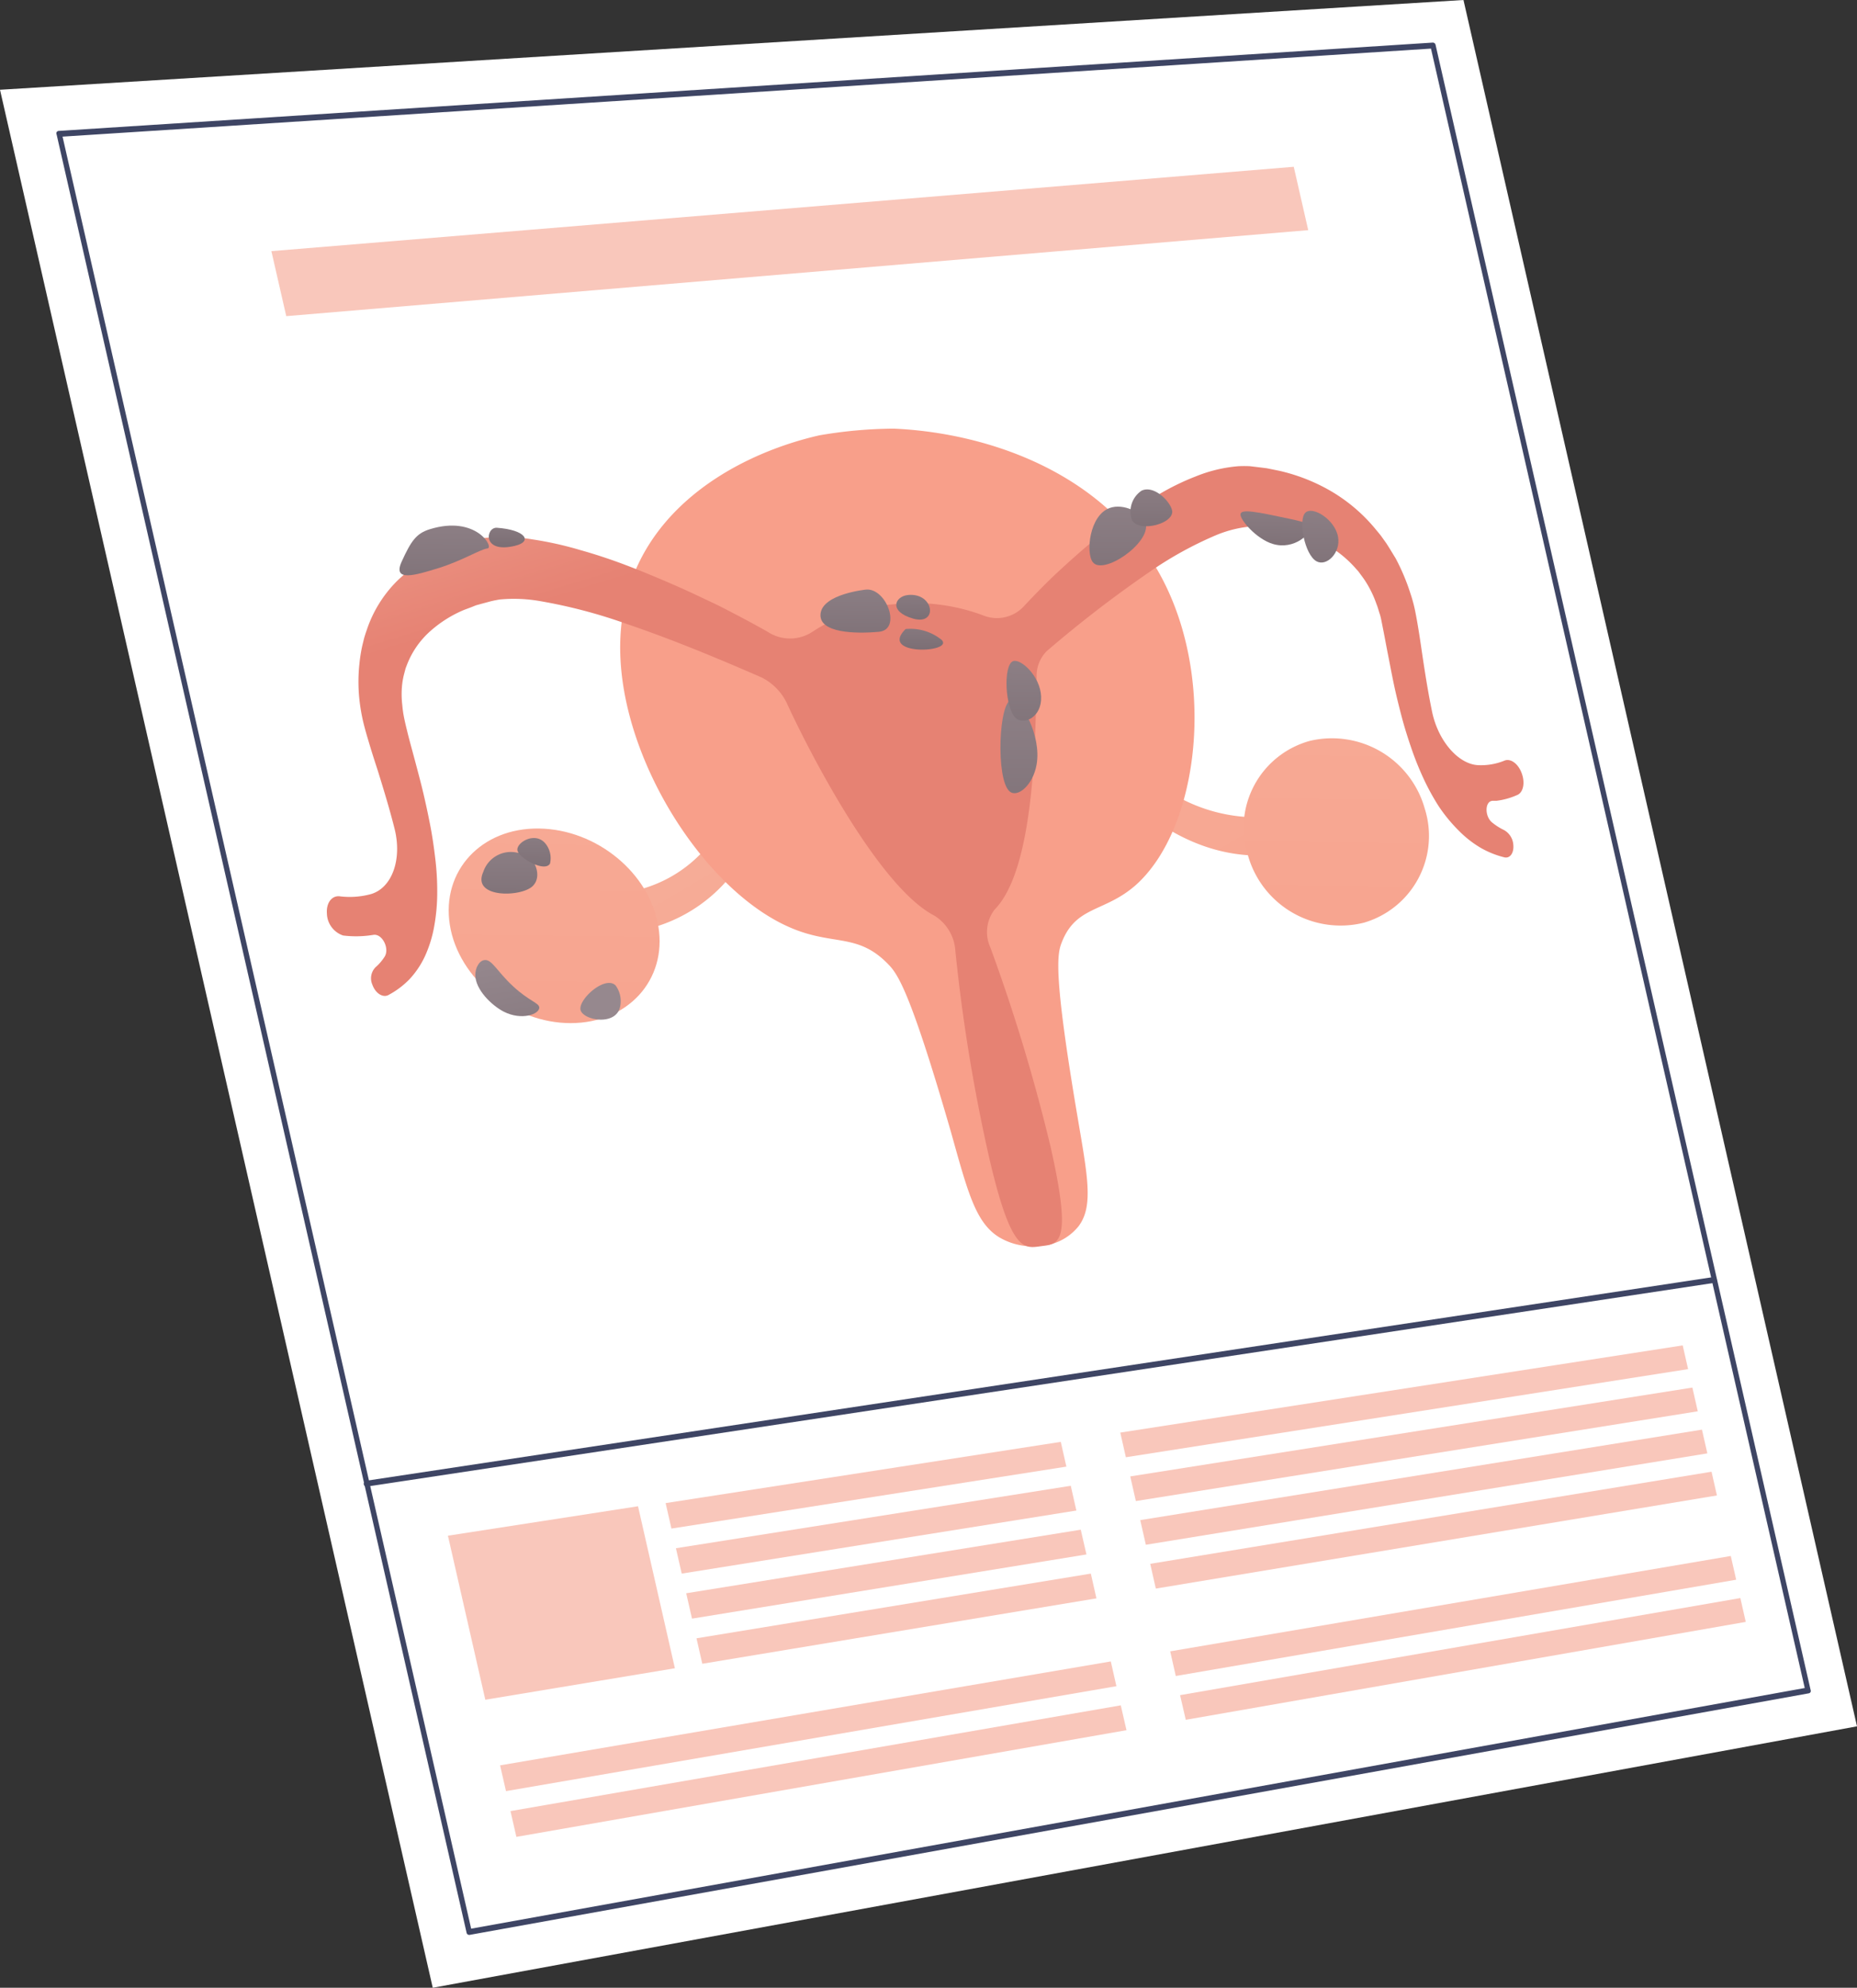
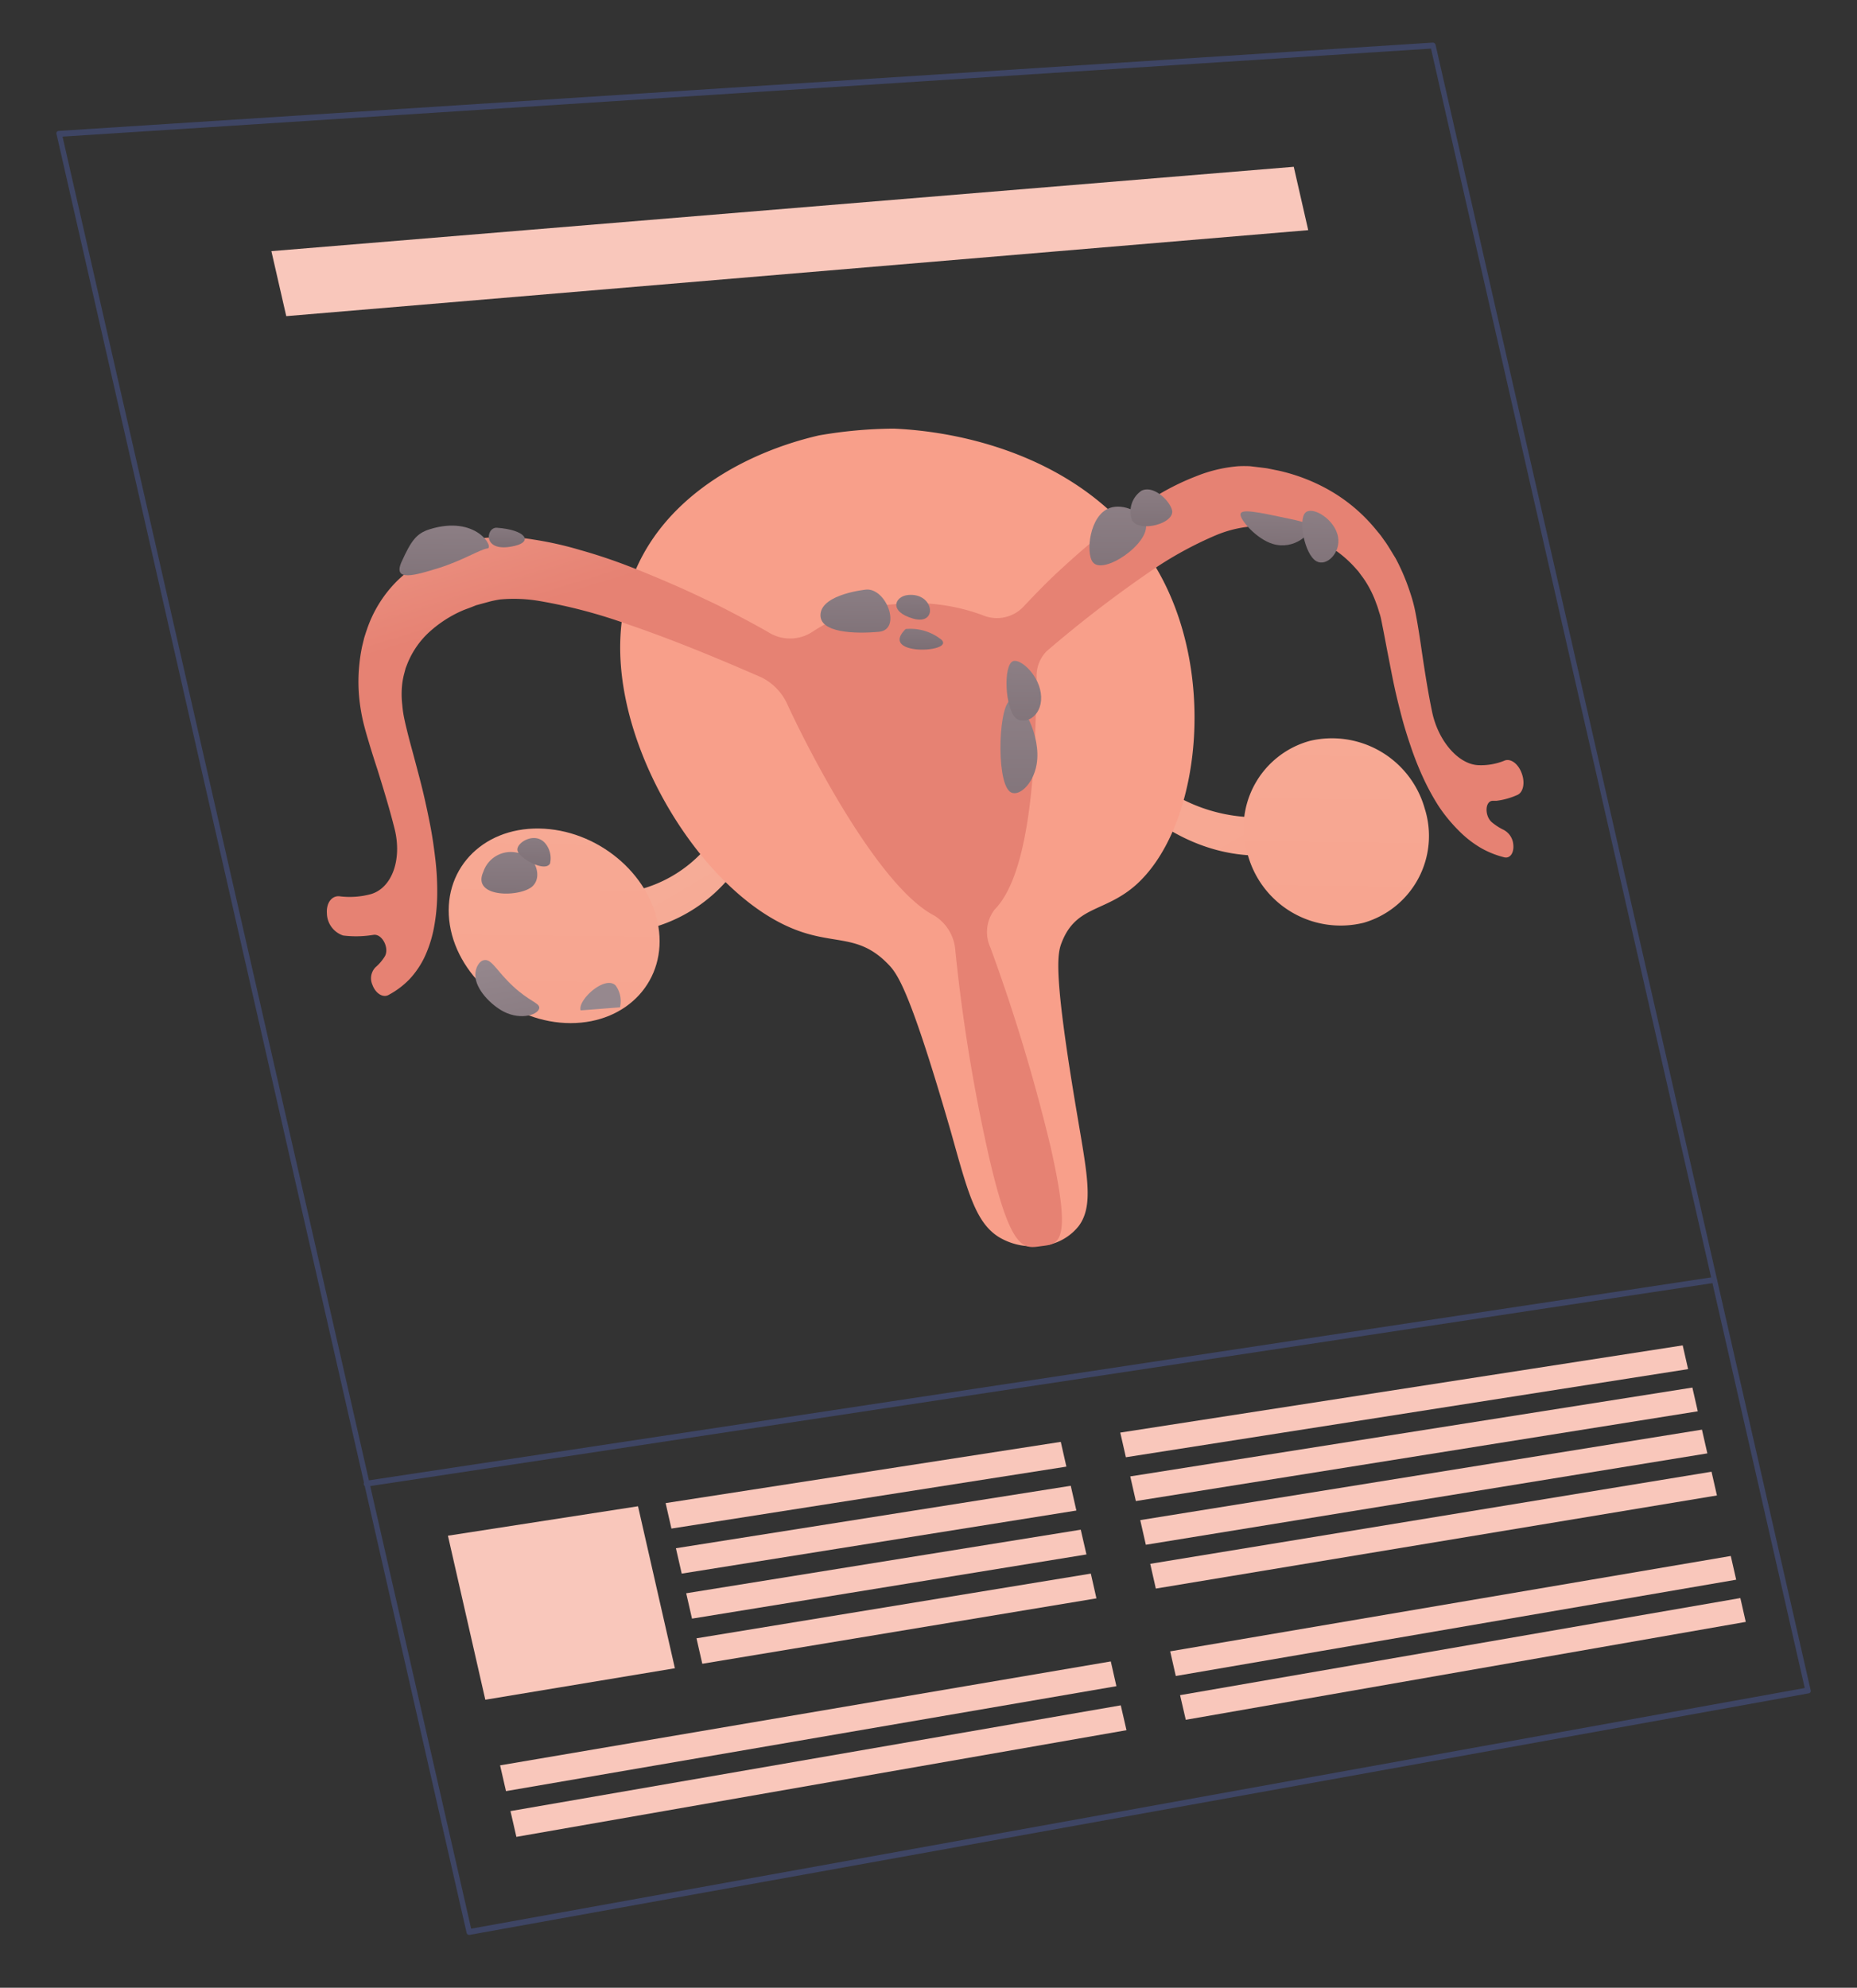
<svg xmlns="http://www.w3.org/2000/svg" xmlns:xlink="http://www.w3.org/1999/xlink" viewBox="0 0 182.29 195.1">
  <rect x="0" y="0" width="182.29" height="195.1" fill="#333333" stroke="none" />
  <defs>
    <linearGradient id="linear-gradient" x1="1049.66" y1="-679.82" x2="1111.85" y2="-534.44" gradientTransform="matrix(0.99, -0.11, 0.24, 0.97, -828.74, 832.07)" gradientUnits="userSpaceOnUse">
      <stop offset="0" stop-color="#f6af9a" />
      <stop offset="1" stop-color="#f89f8a" />
    </linearGradient>
    <linearGradient id="linear-gradient-2" x1="1051.69" y1="-683.33" x2="1042.57" y2="-610.1" xlink:href="#linear-gradient" />
    <linearGradient id="linear-gradient-3" x1="1093.75" y1="-694.01" x2="1138.01" y2="-590.53" xlink:href="#linear-gradient" />
    <linearGradient id="linear-gradient-4" x1="1128.85" y1="-681.78" x2="1120.25" y2="-612.72" xlink:href="#linear-gradient" />
    <linearGradient id="linear-gradient-5" x1="553" y1="-693.16" x2="586.42" y2="-652.6" gradientTransform="matrix(0.99, -0.11, 0.11, 0.99, -445.89, 761.99)" xlink:href="#linear-gradient" />
    <linearGradient id="linear-gradient-6" x1="596.76" y1="-669.29" x2="600.33" y2="-650.48" gradientTransform="matrix(0.99, -0.11, 0.11, 0.99, -445.89, 761.99)" gradientUnits="userSpaceOnUse">
      <stop offset="0" stop-color="#ef9f8e" />
      <stop offset="1" stop-color="#e68273" />
    </linearGradient>
    <linearGradient id="linear-gradient-7" x1="1044.7" y1="-657.6" x2="1042.8" y2="-642.28" gradientTransform="matrix(0.99, -0.11, 0.24, 0.97, -828.74, 832.07)" gradientUnits="userSpaceOnUse">
      <stop offset="0" stop-color="#96888e" />
      <stop offset="1" stop-color="#706369" />
    </linearGradient>
    <linearGradient id="linear-gradient-8" x1="1046.3" y1="-690.95" x2="1043.99" y2="-672.45" xlink:href="#linear-gradient-7" />
    <linearGradient id="linear-gradient-9" x1="1052.29" y1="-688.2" x2="1051.4" y2="-681.03" xlink:href="#linear-gradient-7" />
    <linearGradient id="linear-gradient-10" x1="1084.33" y1="-679.86" x2="1082.35" y2="-663.93" xlink:href="#linear-gradient-7" />
    <linearGradient id="linear-gradient-11" x1="1089.74" y1="-677.58" x2="1088.62" y2="-668.53" xlink:href="#linear-gradient-7" />
    <linearGradient id="linear-gradient-12" x1="1089.69" y1="-673.89" x2="1088.74" y2="-666.32" xlink:href="#linear-gradient-7" />
    <linearGradient id="linear-gradient-13" x1="1111.58" y1="-686.13" x2="1108.88" y2="-664.45" xlink:href="#linear-gradient-7" />
    <linearGradient id="linear-gradient-14" x1="1115.15" y1="-686.14" x2="1113.46" y2="-672.62" xlink:href="#linear-gradient-7" />
    <linearGradient id="linear-gradient-15" x1="1097.39" y1="-670.24" x2="1093.11" y2="-635.87" xlink:href="#linear-gradient-7" />
    <linearGradient id="linear-gradient-16" x1="1098.82" y1="-671.99" x2="1096.08" y2="-650.01" xlink:href="#linear-gradient-7" />
    <linearGradient id="linear-gradient-17" x1="1126.68" y1="-682.44" x2="1125.14" y2="-670.06" xlink:href="#linear-gradient-7" />
    <linearGradient id="linear-gradient-18" x1="1130.98" y1="-683.09" x2="1128.62" y2="-664.16" xlink:href="#linear-gradient-7" />
    <linearGradient id="linear-gradient-19" x1="1047.43" y1="-657.91" x2="1046.13" y2="-647.48" xlink:href="#linear-gradient-7" />
    <linearGradient id="linear-gradient-20" x1="1991.51" y1="5807.24" x2="1990.09" y2="5818.6" gradientTransform="matrix(-0.56, 0.74, -0.86, -0.64, 6155.37, 2311.69)" xlink:href="#linear-gradient-7" />
    <linearGradient id="linear-gradient-21" x1="1657.61" y1="-922.25" x2="1654.83" y2="-899.92" gradientTransform="matrix(0.93, -0.29, 0.43, 0.93, -1097.66, 1432.16)" xlink:href="#linear-gradient-7" />
  </defs>
  <g id="圖層_2" data-name="圖層 2">
    <g id="圖層_1-2" data-name="圖層 1">
-       <polygon points="182.29 169.44 42.48 195.1 0 8.81 143.66 0 182.29 169.44" style="fill:#fff" />
      <path d="M46.08,189.91a.26.26,0,0,1-.28-.22L5.56,13.21a.29.29,0,0,1,0-.24.25.25,0,0,1,.19-.12L140.65,4.18a.28.28,0,0,1,.27.22l36.81,161.45a.31.31,0,0,1,0,.23.26.26,0,0,1-.17.12L46.1,189.91ZM6.14,13.41,46.25,189.3l130.91-23.62L140.47,4.77Z" style="fill:#3e4564" />
      <path d="M63.05,91.29c-.71.09-1.48-.62-1.76-1.63s.07-2,.8-2.19a13,13,0,0,0,9.41-7.83,1.06,1.06,0,0,1,1.82-.48,2.66,2.66,0,0,1,.8,2.66,15.2,15.2,0,0,1-11,9.46Z" style="fill:url(#linear-gradient)" />
      <path d="M64.63,90.94c.86,5.24-3,9.48-8.62,9.48s-11-4.33-11.85-9.63,3.08-9.55,8.75-9.47S63.78,85.7,64.63,90.94Z" style="fill:url(#linear-gradient-2)" />
      <path d="M124,83.91c.65-.08,1-.89.86-1.87s-.91-1.83-1.62-1.82a16.08,16.08,0,0,1-11.64-5.16c-.63-.74-1.46-.76-1.85,0a2.56,2.56,0,0,0,.42,2.63c.23.27,5.58,6.46,13.75,6.28Z" style="fill:url(#linear-gradient-3)" />
      <path d="M122.5,83.94a9.45,9.45,0,0,0,11.36,6.63,8.87,8.87,0,0,0,6-11.2,9.46,9.46,0,0,0-11.25-6.66A8.84,8.84,0,0,0,122.5,83.94Z" style="fill:url(#linear-gradient-4)" />
      <path d="M114.74,58.14c-5.3-11.76-17.92-15.67-27-16.07a44.47,44.47,0,0,0-7.32.66c-8.74,2-19.64,8.25-19.54,21,.09,10.95,8.34,23.71,16.67,27.3,4.23,1.84,6.63.49,9.65,3.62.91.94,2.13,2.55,6.15,16.46C95,117,95.76,120,98.07,121.43a6.34,6.34,0,0,0,3.5.89s1.26-.14,1.35-.16a.23.23,0,0,0,.1,0,5.24,5.24,0,0,0,2.86-1.81c1.5-2,.86-5-.14-10.94-2.37-14-1.95-15.8-1.52-16.9,1.41-3.63,4.19-2.94,7.25-5.62C117.38,81.65,119.28,68.21,114.74,58.14Z" style="fill:url(#linear-gradient-5)" />
      <path d="M149.37,75.88c-.35-.95-1.12-1.49-1.72-1.21a6.08,6.08,0,0,1-2.56.43c-1.94-.1-3.9-2.37-4.5-5.19v0c-.37-1.77-.66-3.57-.94-5.44-.14-.93-.27-1.88-.44-2.88-.08-.5-.17-1-.29-1.6s-.28-1.19-.48-1.78A20.62,20.62,0,0,0,137,54.8c-.31-.5-.6-1-.93-1.5l-.5-.7c-.17-.22-.35-.43-.53-.65a16.38,16.38,0,0,0-4.5-3.81A18,18,0,0,0,126,46.31c-.37-.1-.73-.16-1.1-.24l-.55-.11-.55-.07-1.08-.13a11.42,11.42,0,0,0-1.17,0,14.14,14.14,0,0,0-4.17,1,24.12,24.12,0,0,0-3.68,1.8c-1.18.69-2.32,1.43-3.43,2.23s-2.2,1.67-3.26,2.55-2.11,1.83-3.14,2.78-2.25,2.2-3.34,3.36a3.6,3.6,0,0,1-4.1.89,19.21,19.21,0,0,0-8.71-1.06A16.57,16.57,0,0,0,79.77,62a4,4,0,0,1-4.43,0c-1.61-.91-3.23-1.76-4.86-2.59C69,58.71,67.53,58,66,57.34s-3-1.28-4.5-1.85S58.5,54.42,57,54a34.36,34.36,0,0,0-4.68-1.05,17.77,17.77,0,0,0-4.84-.14c-.41.07-.85.15-1.24.25l-1.08.35-.55.18-.53.22L43,54.23A15.42,15.42,0,0,0,39,57a12.26,12.26,0,0,0-3,4.84c-.09.25-.17.51-.25.77l-.2.82a15.81,15.81,0,0,0-.27,1.74A16.41,16.41,0,0,0,35.32,69a18.45,18.45,0,0,0,.35,1.92c.15.61.31,1.17.47,1.7.31,1.06.63,2.05.94,3,.62,2,1.19,3.87,1.66,5.75v0c.74,3-.26,5.79-2.34,6.39a7.94,7.94,0,0,1-3,.22c-.8-.13-1.39.62-1.31,1.68a2.34,2.34,0,0,0,1.59,2.16,10.35,10.35,0,0,0,2.54,0l.43-.06c.88-.15,1.64,1.38,1.08,2.18a4.64,4.64,0,0,1-.87,1h0a1.55,1.55,0,0,0-.31,1.7c.32.9,1.08,1.33,1.62,1a8.31,8.31,0,0,0,2-1.5,8.65,8.65,0,0,0,1.56-2.32,12.18,12.18,0,0,0,.91-3,18.7,18.7,0,0,0,.28-3.28,26.46,26.46,0,0,0-.2-3.33c-.13-1.1-.29-2.2-.5-3.27s-.44-2.15-.69-3.2-.53-2.08-.8-3.1-.55-2-.79-3c-.12-.48-.22-.92-.3-1.33a10.56,10.56,0,0,1-.15-1.11,8.9,8.9,0,0,1,0-2.13,7.69,7.69,0,0,1,.2-1l.13-.49.18-.46a8.5,8.5,0,0,1,2.18-3.12,11.87,11.87,0,0,1,3.19-2.06c.3-.13.61-.23.91-.35l.45-.18.47-.13,1-.27c.3-.07.56-.12.86-.17a14.87,14.87,0,0,1,3.9.15,50.79,50.79,0,0,1,8.53,2.24c4.42,1.5,8.87,3.34,13.29,5.27a5.47,5.47,0,0,1,2.56,2.74c2.32,5,9,17.85,14.38,20.63a4.38,4.38,0,0,1,2.06,3.44,169.06,169.06,0,0,0,3.25,20c2.22,9.74,3.51,9.22,5.19,9s3.1-.12.89-9.83A175.59,175.59,0,0,0,97.22,93a3.63,3.63,0,0,1,.41-3.72c4.05-4.1,4-17.56,4.13-22.79a3.43,3.43,0,0,1,1-2.59,117.5,117.5,0,0,1,10.06-7.75,36.47,36.47,0,0,1,6.57-3.63,11.62,11.62,0,0,1,3.34-.84h.81l.93.08.46,0,.46.08c.31.05.62.09.92.15a14.29,14.29,0,0,1,3.57,1.29,11.12,11.12,0,0,1,3.12,2.42l.34.38.3.41a8.62,8.62,0,0,1,.58.86,10.41,10.41,0,0,1,.89,1.91c.14.33.22.68.33,1s.19.79.28,1.24c.18.89.35,1.84.54,2.8s.37,1.93.58,2.92.46,2,.72,3,.57,2,.91,3a30.58,30.58,0,0,0,1.18,3,23.3,23.3,0,0,0,1.55,2.87,15.4,15.4,0,0,0,2,2.44,10.42,10.42,0,0,0,2.21,1.72,9,9,0,0,0,2.23.89c.56.16,1-.39.91-1.25a1.79,1.79,0,0,0-.93-1.43h0a5.72,5.72,0,0,1-1.12-.71c-.77-.59-.76-2.09,0-2.15l.39,0a7.07,7.07,0,0,0,2-.55C149.54,77.82,149.73,76.82,149.37,75.88Z" style="fill:url(#linear-gradient-6)" />
      <path d="M50.85,83.71a2.85,2.85,0,0,0-3.41,1.87c-1.17,2.59,3.71,2.5,4.85,1.39S52.21,83.56,50.85,83.71Z" style="fill:url(#linear-gradient-7)" />
      <path d="M42.2,51.94c-1.33.41-1.84,1.14-2.77,3.18s1.35,1.34,3.64.63,4.1-1.85,4.78-1.92S46.75,50.54,42.2,51.94Z" style="fill:url(#linear-gradient-8)" />
      <path d="M48.78,51.8c-1.11-.08-1.5,2.57,1.78,1.77C52.32,53.15,51.59,52,48.78,51.8Z" style="fill:url(#linear-gradient-9)" />
      <path d="M85,57.87s-4.22.42-4.45,2.35,3.46,2,5.73,1.79S87,57.67,85,57.87Z" style="fill:url(#linear-gradient-10)" />
      <path d="M89.13,58.4c-1.29.13-1.94,1.62.52,2.32S91.7,58.14,89.13,58.4Z" style="fill:url(#linear-gradient-11)" />
      <path d="M88.9,61.74a4.87,4.87,0,0,1,3.53,1.06C93.71,64.08,86.2,64.4,88.9,61.74Z" style="fill:url(#linear-gradient-12)" />
      <path d="M108.93,49.86c-2,.72-2.35,4.4-1.67,5.3,1,1.37,5.7-1.85,5.21-3.78C112.2,50.31,110.29,49.37,108.93,49.86Z" style="fill:url(#linear-gradient-13)" />
      <path d="M112.06,48.16a2.47,2.47,0,0,0-.94,2.89c.69,1.22,4,.4,3.95-.85C115,49.34,113.33,47.56,112.06,48.16Z" style="fill:url(#linear-gradient-14)" />
      <path d="M99.34,68.68c-1.31,0-1.61,7.84-.23,9,.78.66,2.31-.63,2.65-2.66C102.25,72.14,100.21,68.68,99.34,68.68Z" style="fill:url(#linear-gradient-15)" />
      <path d="M99.45,64.89c-1,.38-.8,4.74.31,5.63.8.64,2.52-.14,2.44-2.15S100.2,64.62,99.45,64.89Z" style="fill:url(#linear-gradient-16)" />
      <path d="M126.58,50.92c-3.17-.68-4.76-1-4.81-.45s1.57,2.44,3.18,2.92c2.11.63,3.86-1.06,3.67-1.75C128.57,51.46,128.37,51.3,126.58,50.92Z" style="fill:url(#linear-gradient-17)" />
      <path d="M131.35,52.71c-.29-1.71-2.49-3.08-3.21-2.39s-.09,4.11,1.09,4.77C130.22,55.64,131.62,54.26,131.35,52.71Z" style="fill:url(#linear-gradient-18)" />
      <path d="M53.53,82.78c-1-1.19-2.83-.1-2.74.66s2.7,2.22,3.2,1.32A2.28,2.28,0,0,0,53.53,82.78Z" style="fill:url(#linear-gradient-19)" />
-       <path d="M60.86,98.87a2.61,2.61,0,0,0-.44-2.16c-1.07-1-3.75,1.47-3.42,2.46S60.4,100.7,60.86,98.87Z" style="fill:url(#linear-gradient-20)" />
+       <path d="M60.86,98.87a2.61,2.61,0,0,0-.44-2.16c-1.07-1-3.75,1.47-3.42,2.46Z" style="fill:url(#linear-gradient-20)" />
      <path d="M46.66,95.68c0-.69.38-1.4.91-1.45.72-.08,1.19,1.08,2.78,2.56s2.56,1.63,2.59,2.1c0,.67-1.75,1.29-3.48.41C48.27,98.69,46.65,97.13,46.66,95.68Z" style="fill:url(#linear-gradient-21)" />
      <path d="M36,145.91a.27.27,0,0,1-.29-.24.29.29,0,0,1,.22-.33l132.29-20a.28.28,0,0,1,.3.25.28.28,0,0,1-.22.32L36,145.91Z" style="fill:#3e4564" />
      <polygon points="104.68 143.95 65.91 150.03 65.34 147.53 104.13 141.52 104.68 143.95" style="fill:#f9c7bb" />
      <polygon points="128.42 22.59 28.1 31.03 26.64 24.65 127 16.37 128.42 22.59" style="fill:#f9c7bb" />
      <polygon points="105.66 148.26 66.92 154.45 66.35 151.96 105.11 145.83 105.66 148.26" style="fill:#f9c7bb" />
      <polygon points="106.65 152.57 67.93 158.87 67.36 156.38 106.09 150.14 106.65 152.57" style="fill:#f9c7bb" />
      <polygon points="107.63 156.88 68.94 163.3 68.37 160.8 107.08 154.45 107.63 156.88" style="fill:#f9c7bb" />
      <polygon points="109.59 165.5 49.67 175.8 49.09 173.27 109.04 163.07 109.59 165.5" style="fill:#f9c7bb" />
      <polygon points="110.58 169.82 50.69 180.29 50.11 177.76 110.02 167.38 110.58 169.82" style="fill:#f9c7bb" />
      <polygon points="47.64 166.83 66.25 163.74 62.63 147.84 43.97 150.73 47.64 166.83" style="fill:#f9c7bb" />
      <polygon points="165.71 134.38 110.52 143.03 109.97 140.61 165.18 132.05 165.71 134.38" style="fill:#f9c7bb" />
      <polygon points="166.66 138.52 111.5 147.33 110.95 144.91 166.13 136.19 166.66 138.52" style="fill:#f9c7bb" />
      <polygon points="167.6 142.65 112.48 151.62 111.93 149.2 167.07 140.32 167.6 142.65" style="fill:#f9c7bb" />
      <polygon points="168.54 146.78 113.46 155.92 112.91 153.49 168.01 144.45 168.54 146.78" style="fill:#f9c7bb" />
      <polygon points="170.43 155.05 115.42 164.5 114.87 162.08 169.9 152.72 170.43 155.05" style="fill:#f9c7bb" />
      <polygon points="171.37 159.19 116.4 168.8 115.84 166.38 170.84 156.85 171.37 159.19" style="fill:#f9c7bb" />
    </g>
  </g>
</svg>